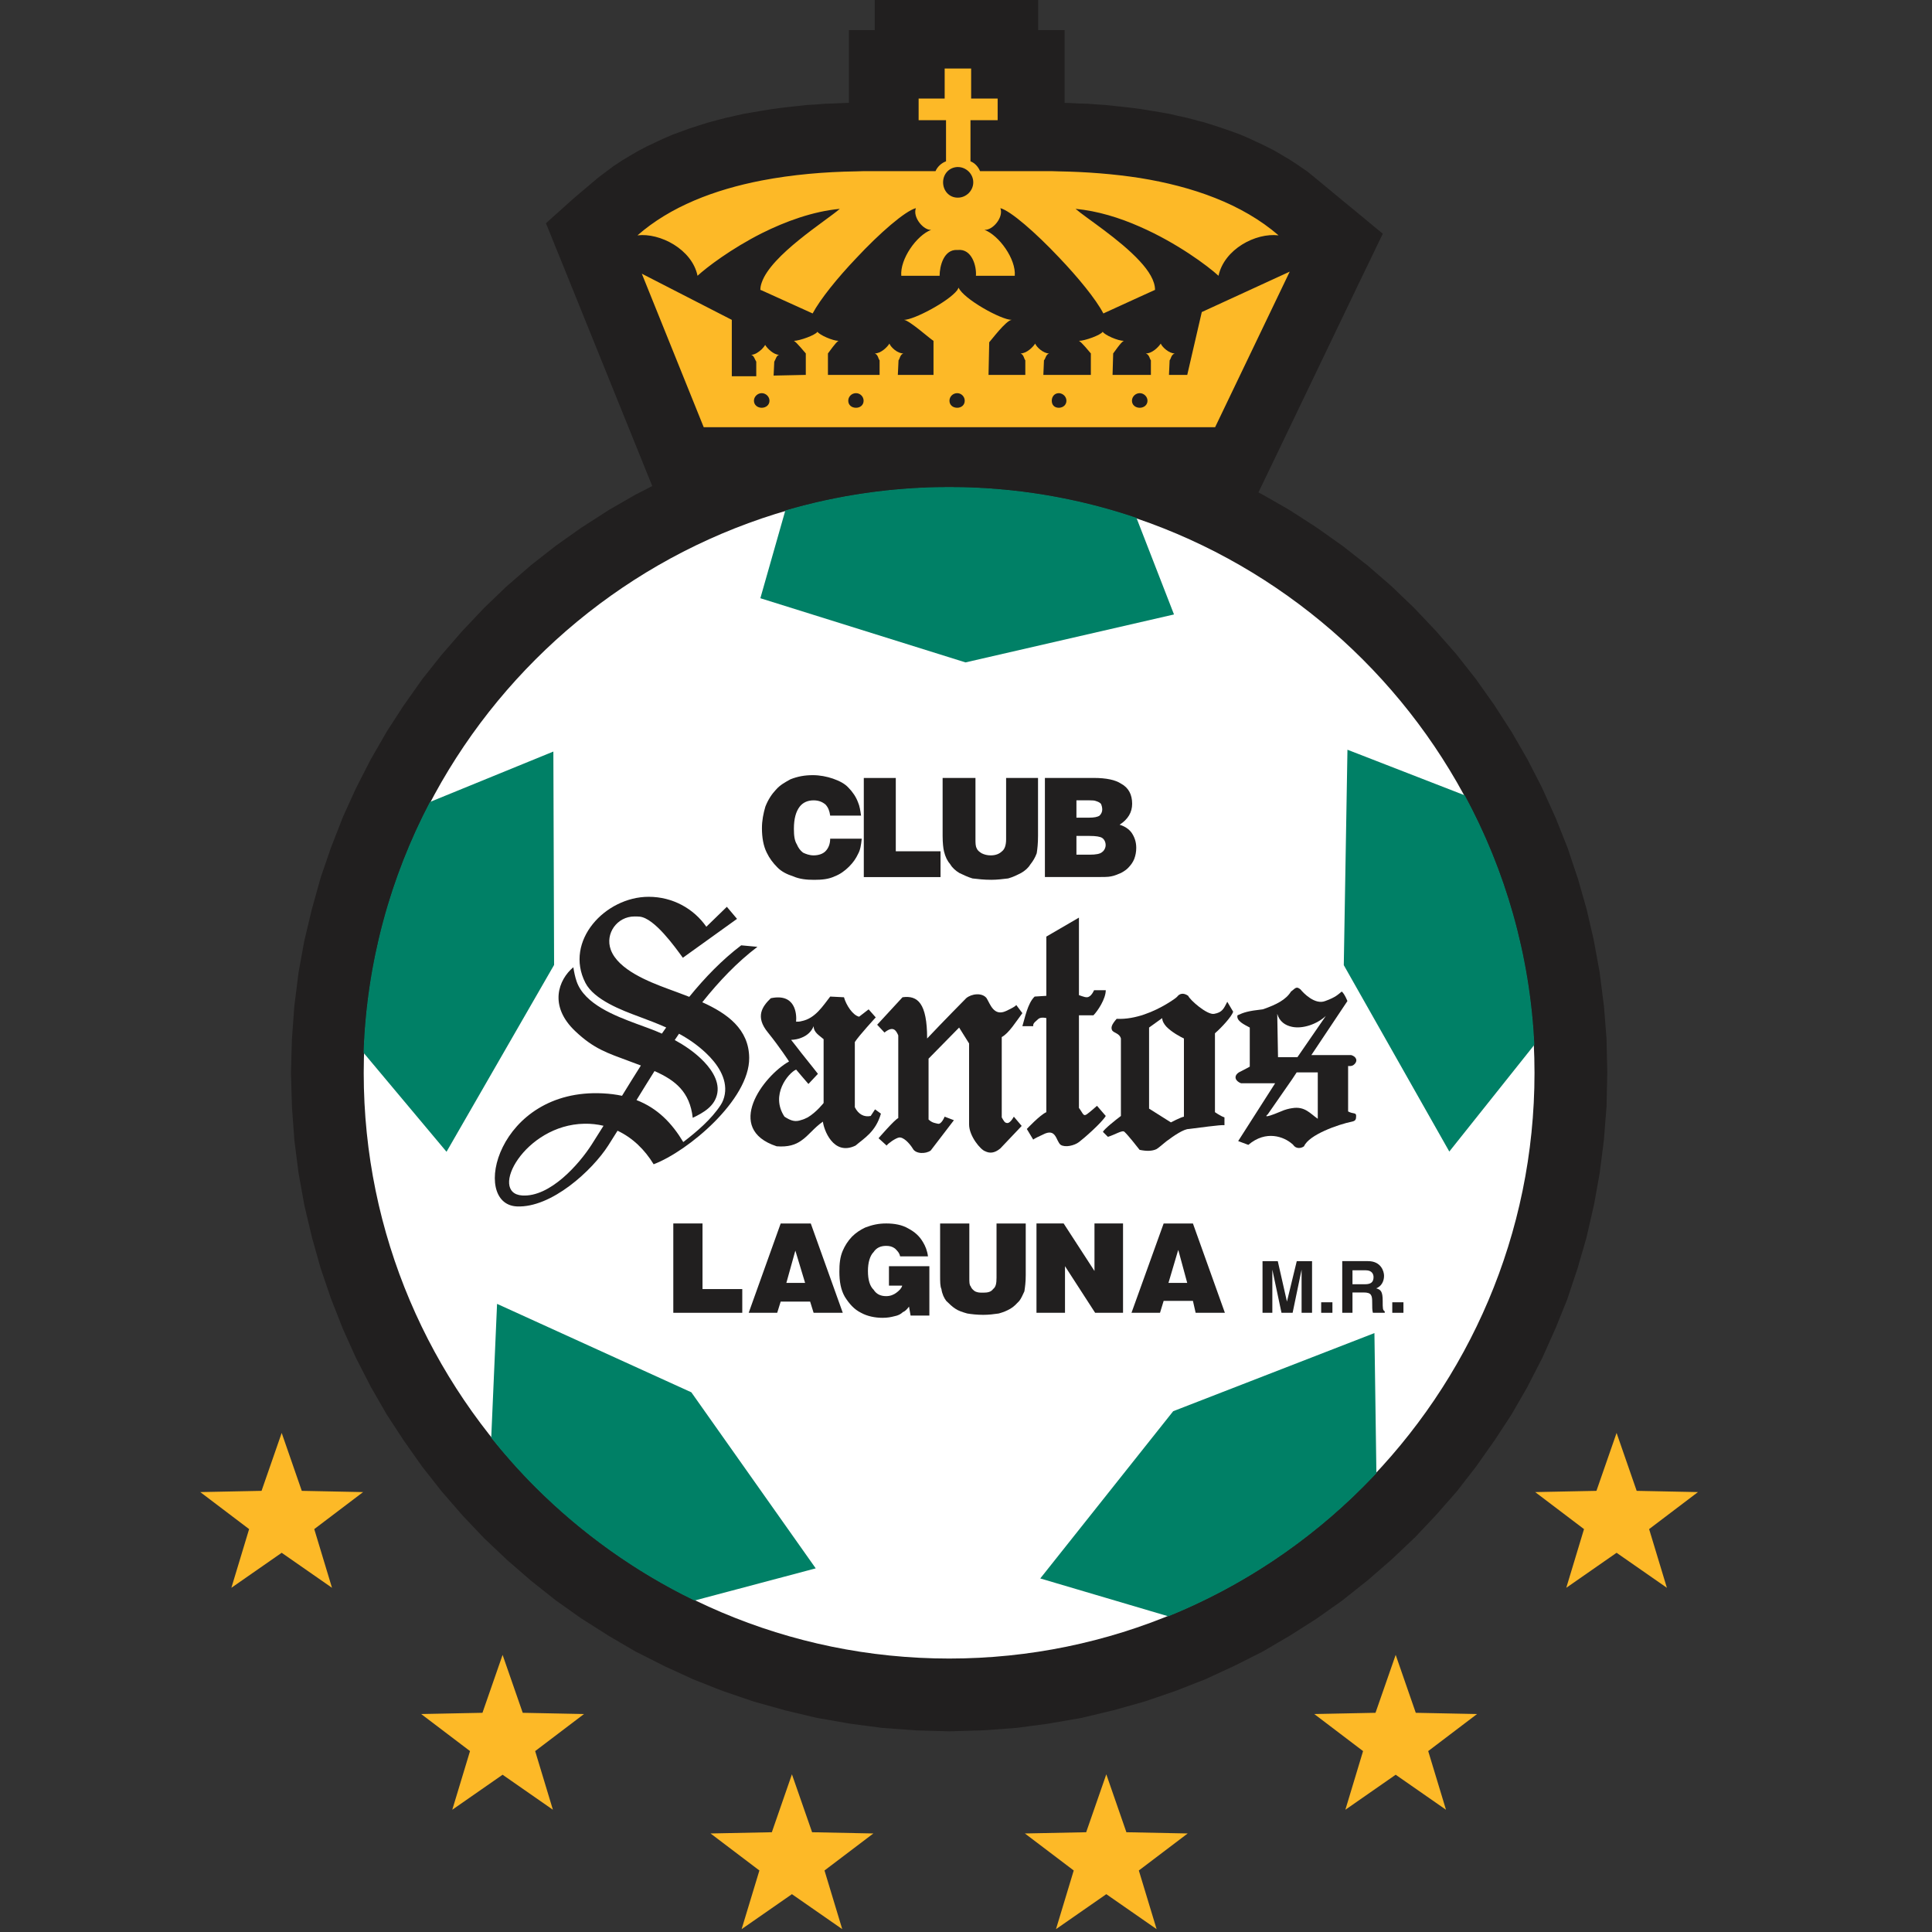
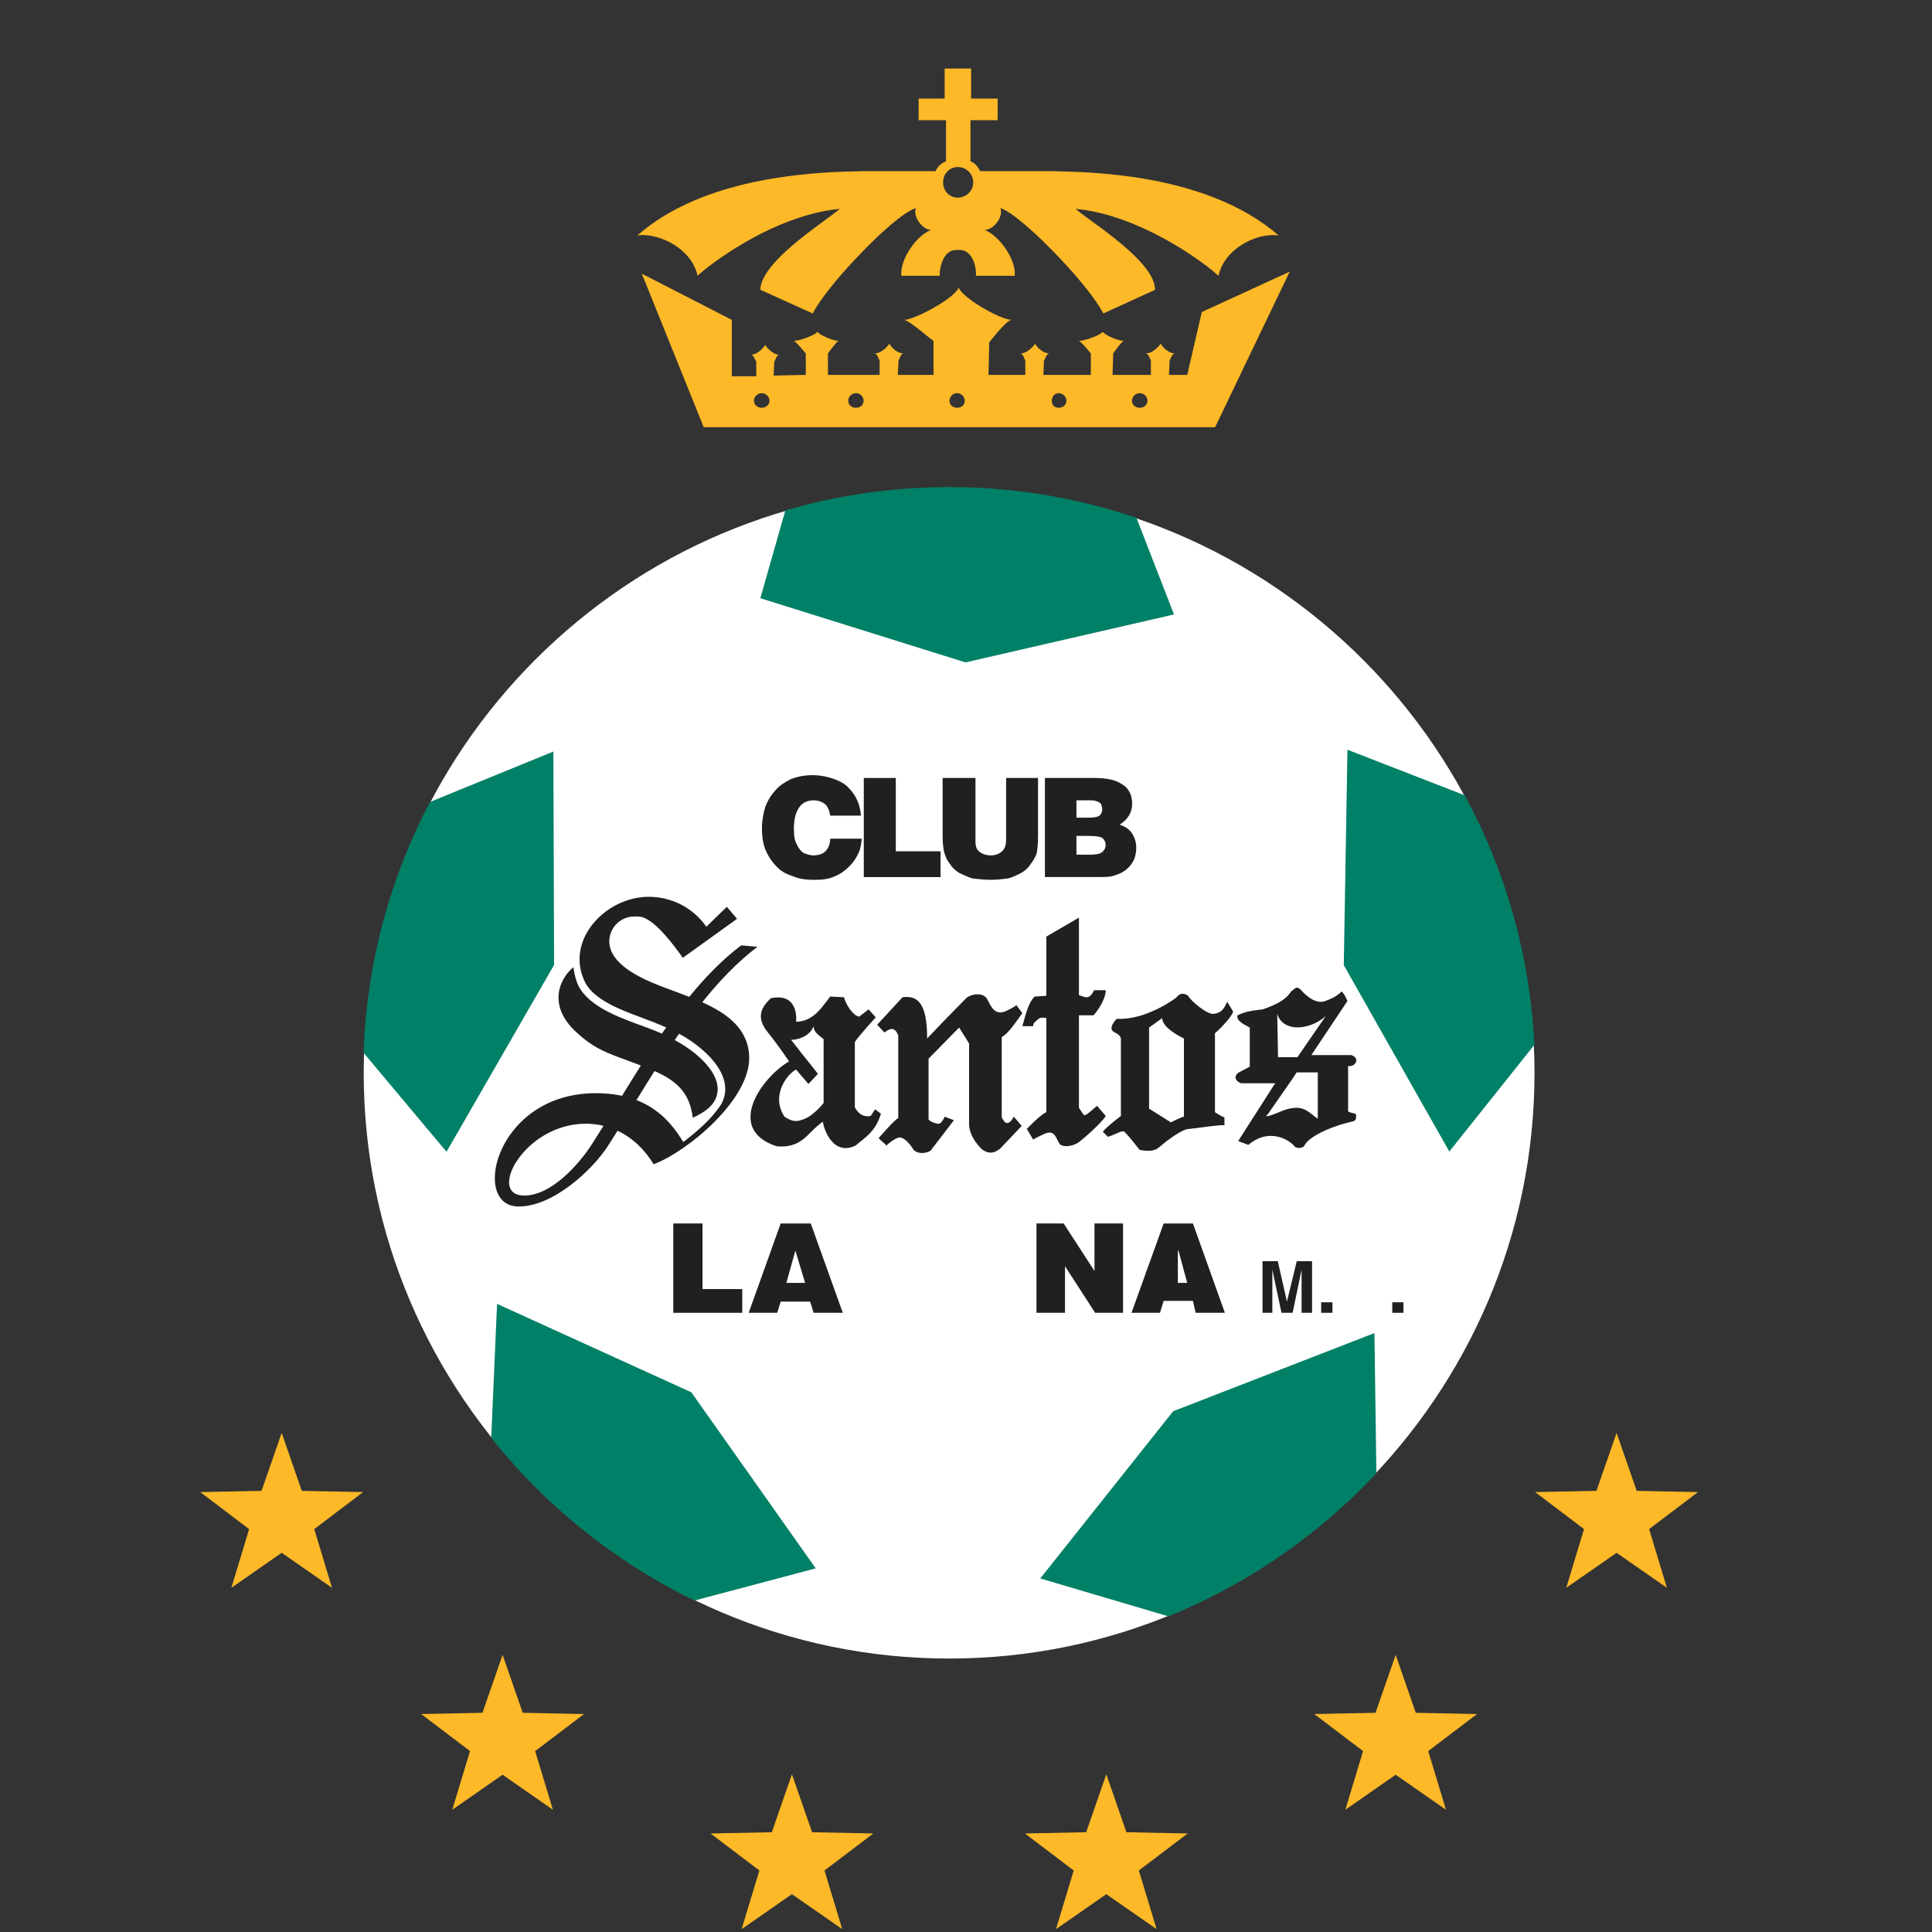
<svg xmlns="http://www.w3.org/2000/svg" width="50" height="50" viewBox="0 0 50 50" fill="none">
  <rect x="0" y="0" width="50" height="50" fill="#333333" stroke="none" />
-   <path d="M41.577 26.898L41.576 26.879V26.871L41.51 26.037L41.507 26.02L41.506 26.011L41.403 25.198L41.401 25.172L41.398 25.156L41.249 24.347L41.247 24.332L41.246 24.327L41.065 23.544L41.057 23.515L41.055 23.506L40.83 22.718L40.824 22.704L40.821 22.696L40.569 21.941L40.56 21.919L40.554 21.905L40.259 21.163L40.251 21.142L40.244 21.132L39.918 20.409L39.91 20.391L39.905 20.381L39.538 19.666L39.53 19.652L39.526 19.644L39.128 18.954L39.119 18.938L39.114 18.932L38.669 18.241L38.209 17.593L38.2 17.578L38.195 17.573L37.705 16.95L37.693 16.934L37.686 16.926L37.149 16.315L36.606 15.742L36.593 15.73L36.587 15.722L36.02 15.18L36.004 15.165L35.994 15.156L35.394 14.635L35.38 14.624L35.374 14.62L34.748 14.129L34.736 14.12L34.729 14.116L34.064 13.645L33.389 13.21L33.375 13.202L33.369 13.197L32.678 12.801L32.664 12.793L32.657 12.79L32.568 12.743L32.629 12.617L32.731 12.405L32.795 12.274L32.859 12.14L35.193 7.278L35.37 6.911L35.451 6.746L35.53 6.58L35.658 6.315L35.787 6.049L35.56 5.862L35.333 5.674L35.191 5.556L35.047 5.438L34.748 5.192L34.025 4.594L33.836 4.441L33.815 4.425L33.8 4.415L33.79 4.407L33.786 4.406L33.593 4.273L33.38 4.133L33.185 4.018L32.977 3.895L32.959 3.888L32.95 3.882L32.726 3.768L32.534 3.678L32.307 3.572L32.076 3.474L32.06 3.469L32.055 3.467L31.843 3.389L31.616 3.311L31.412 3.244L31.172 3.168L31.149 3.161L31.136 3.158L30.973 3.118L30.944 3.107L30.921 3.101L30.907 3.098L30.696 3.044L30.486 2.998L30.239 2.941L30.219 2.937L30.211 2.937L29.998 2.9L29.538 2.824L29.294 2.792L29.078 2.767L28.86 2.744L28.607 2.717L28.59 2.715H28.579L28.4 2.704L28.147 2.684L28.131 2.683H28.123L27.935 2.679L27.69 2.666L27.552 2.662V1.998V1.766V1.53V1.155V0.779H27.178H26.868V0.75V0.375V-0H26.493H26.117H25.883H25.648H23.857H23.622H23.388H23.013H22.638V0.375V0.75V0.779H22.345H21.97V1.155V1.53V1.766V1.998V2.661L21.781 2.668L21.596 2.677L21.348 2.685L21.331 2.686L21.323 2.687L21.134 2.703L20.881 2.717L20.863 2.719L20.855 2.72L20.429 2.767L20.182 2.795L19.937 2.83L19.724 2.865L19.511 2.901L19.266 2.943L19.24 2.947L19.225 2.951L19.03 2.995L18.775 3.053L18.56 3.109L18.308 3.177L18.088 3.246L17.849 3.324L17.65 3.396L17.426 3.478L17.406 3.486L17.396 3.49L17.164 3.59L16.971 3.68L16.739 3.79L16.533 3.897L16.514 3.907L16.505 3.913L16.308 4.028L16.109 4.147L16.092 4.157L16.084 4.163L15.889 4.292L15.876 4.3L15.872 4.303L15.859 4.313L15.854 4.317L15.493 4.588L15.477 4.601L15.469 4.607L14.882 5.103L14.768 5.204L14.644 5.315L14.521 5.426L14.325 5.601L14.128 5.778L14.229 6.022L14.327 6.266L14.389 6.421L14.452 6.573L14.693 7.168L16.674 12.069L16.734 12.219L16.793 12.364L16.881 12.578L16.465 12.792L16.447 12.801L16.438 12.806L15.747 13.204L15.732 13.213L15.725 13.219L15.035 13.663L14.384 14.124L14.373 14.134L14.367 14.138L13.74 14.628L13.727 14.639L13.723 14.644L13.128 15.16L13.114 15.174L13.105 15.18L12.534 15.728L12.52 15.742L12.514 15.749L11.955 16.34L11.422 16.955L10.927 17.578L10.915 17.596L10.909 17.604L10.44 18.268L10.009 18.934L9.998 18.953L9.992 18.963L9.594 19.655L9.587 19.67L9.583 19.676L9.216 20.393L9.208 20.408L9.206 20.414L8.879 21.133L8.87 21.154L8.865 21.168L8.565 21.938L8.302 22.702L8.297 22.724L8.293 22.733L8.069 23.537L7.878 24.337L7.875 24.354L7.873 24.361L7.728 25.16L7.724 25.184L7.723 25.198L7.62 26.017L7.618 26.038L7.616 26.051L7.554 26.909L7.531 27.747V27.763V27.768V27.784V27.791L7.556 28.655L7.617 29.488L7.619 29.508L7.62 29.519L7.723 30.335L7.726 30.358L7.729 30.372L7.874 31.178L7.88 31.201L7.881 31.213L8.076 32.033L8.295 32.812L8.302 32.832L8.305 32.843L8.566 33.609L8.573 33.625L8.576 33.634L8.865 34.368L8.873 34.39L8.879 34.404L9.205 35.126L9.21 35.139L9.213 35.144L9.219 35.156L9.222 35.161L9.586 35.87L9.594 35.887L9.6 35.897L9.994 36.582L10.006 36.604L10.013 36.614L10.458 37.294L10.909 37.932L10.917 37.944L10.919 37.947L10.928 37.959L10.932 37.964L11.429 38.596L11.438 38.607L11.443 38.612L11.977 39.227L12.515 39.794L12.532 39.812L12.543 39.822L13.134 40.381L13.748 40.913L14.372 41.408L14.388 41.42L14.397 41.427L15.038 41.881L15.056 41.893L15.065 41.898L15.753 42.335L16.443 42.739L16.464 42.75L16.474 42.755L17.204 43.123L17.941 43.461L17.956 43.466L17.962 43.469L18.534 43.697L18.733 43.772L19.5 44.034L19.521 44.04L19.531 44.043L20.333 44.267L21.127 44.456L21.153 44.461L21.167 44.463L21.99 44.607L22.395 44.661L22.807 44.715L22.833 44.718L22.849 44.719L23.679 44.78L23.697 44.781L23.707 44.782L24.546 44.806H24.576H24.588L25.437 44.781L25.452 44.78H25.458L26.29 44.719L26.316 44.716L26.328 44.715L27.139 44.607L27.16 44.603L27.173 44.601L27.232 44.59L27.98 44.461L28.002 44.457L28.011 44.454L28.823 44.26L29.606 44.04L29.626 44.034L29.634 44.031L30.403 43.768L30.418 43.763L30.426 43.76L31.034 43.521L31.169 43.47L31.194 43.459L31.207 43.453L31.949 43.11L32.653 42.755L32.667 42.748L32.669 42.747L32.686 42.738L32.693 42.734L33.399 42.32L34.062 41.898L34.081 41.885L34.091 41.878L34.742 41.418L34.756 41.407L34.762 41.401L35.403 40.892L36.017 40.358L36.585 39.82L36.603 39.803L36.614 39.793L37.168 39.206L37.687 38.615L37.697 38.604L37.699 38.6L37.71 38.586L37.715 38.581L38.206 37.948L38.215 37.938L38.217 37.932L38.684 37.27L39.115 36.612L39.127 36.591L39.135 36.578L39.533 35.887L39.541 35.872L39.543 35.865L39.908 35.155L39.917 35.136L39.922 35.126L40.258 34.375L40.557 33.635L40.565 33.611L40.57 33.597L40.832 32.809L41.055 32.038L41.062 32.008L41.065 31.997L41.247 31.203L41.25 31.183L41.254 31.172L41.398 30.37L41.401 30.347L41.403 30.332L41.508 29.508L41.51 29.492V29.484L41.576 28.653L41.578 28.63V28.615L41.596 27.751L41.577 26.898Z" fill="#211F1F" />
  <mask id="mask0_8784_526" style="mask-type:luminance" maskUnits="userSpaceOnUse" x="-79" y="-23" width="300" height="386">
    <path d="M-78.465 362.01H220.439V-22.335H-78.465V362.01Z" fill="white" />
  </mask>
  <g mask="url(#mask0_8784_526)">
    <path d="M24.566 12.618C32.907 12.618 39.713 19.428 39.713 27.768C39.713 36.115 32.907 42.923 24.566 42.923C16.22 42.923 9.413 36.115 9.413 27.768C9.413 19.428 16.22 12.618 24.566 12.618Z" fill="white" />
    <path d="M14.321 19.45L11.127 20.755C10.101 22.711 9.489 24.913 9.41 27.247L11.556 29.808L14.34 24.972L14.321 19.45ZM12.864 33.744L12.713 37.21C13.069 37.656 13.448 38.082 13.85 38.484C15.046 39.68 16.438 40.677 17.973 41.422L21.111 40.589L17.892 36.033L12.864 33.744ZM29.412 13.403C27.89 12.886 26.258 12.606 24.566 12.606C23.095 12.606 21.671 12.818 20.324 13.212L19.678 15.482L24.987 17.143L30.383 15.902L29.412 13.403ZM37.908 20.583L34.872 19.403L34.777 24.978L37.508 29.802L39.708 27.041C39.708 27.039 39.708 27.036 39.708 27.035C39.596 24.71 38.956 22.52 37.908 20.583ZM30.362 36.522L26.922 40.85L30.237 41.83C32.137 41.059 33.847 39.914 35.276 38.484C35.394 38.367 35.507 38.247 35.621 38.126L35.57 34.5L30.362 36.522Z" fill="#008066" />
    <path d="M31.102 8.076L30.726 9.702H30.253L30.27 9.324C30.306 9.288 30.306 9.182 30.401 9.147C30.253 9.147 30.076 8.981 30.04 8.892C29.98 8.981 29.822 9.147 29.654 9.147C29.75 9.182 29.75 9.288 29.785 9.324V9.702H28.793L28.809 9.147C28.845 9.105 29.006 8.858 29.083 8.821C28.934 8.821 28.593 8.674 28.538 8.586C28.485 8.674 28.071 8.821 27.924 8.821C27.995 8.858 28.195 9.105 28.231 9.147V9.702H27.002L27.018 9.324C27.06 9.288 27.06 9.182 27.149 9.147C27.002 9.147 26.824 8.981 26.79 8.892C26.735 8.981 26.57 9.147 26.412 9.147C26.5 9.182 26.5 9.288 26.535 9.324V9.702H25.583L25.601 8.858C25.654 8.803 26.032 8.296 26.181 8.278C25.907 8.278 24.933 7.734 24.809 7.445C24.797 7.467 24.785 7.485 24.773 7.51C24.548 7.804 23.651 8.278 23.396 8.278C23.543 8.296 24.081 8.78 24.159 8.821V9.702H23.236L23.254 9.324C23.289 9.288 23.289 9.182 23.378 9.147C23.219 9.147 23.052 8.981 23.018 8.892C22.965 8.981 22.799 9.147 22.64 9.147C22.728 9.182 22.728 9.288 22.764 9.324V9.702H21.427V9.147C21.462 9.105 21.629 8.858 21.7 8.821C21.558 8.821 21.215 8.674 21.155 8.586C21.103 8.674 20.688 8.821 20.546 8.821C20.617 8.858 20.814 9.105 20.854 9.147V9.702L20.021 9.72L20.038 9.36C20.074 9.306 20.091 9.201 20.163 9.182C20.021 9.182 19.855 9.016 19.803 8.927C19.784 8.958 19.755 8.998 19.713 9.04C19.637 9.11 19.536 9.182 19.441 9.182C19.512 9.201 19.536 9.306 19.572 9.36V9.737H18.939V8.278L16.61 7.083L18.212 11.056H31.447L33.378 7.03L31.102 8.076ZM19.713 10.553C19.607 10.553 19.512 10.483 19.512 10.371C19.512 10.264 19.607 10.175 19.713 10.175C19.82 10.175 19.914 10.264 19.914 10.371C19.914 10.483 19.82 10.553 19.713 10.553ZM22.154 10.553C22.041 10.553 21.953 10.483 21.953 10.371C21.953 10.264 22.041 10.175 22.154 10.175C22.262 10.175 22.35 10.264 22.35 10.371C22.35 10.483 22.262 10.553 22.154 10.553ZM24.773 10.553C24.661 10.553 24.572 10.483 24.572 10.371C24.572 10.264 24.661 10.175 24.773 10.175C24.879 10.175 24.967 10.264 24.967 10.371C24.967 10.483 24.879 10.553 24.773 10.553ZM27.408 10.553H27.403C27.291 10.553 27.22 10.483 27.22 10.371C27.22 10.264 27.291 10.175 27.403 10.175H27.408C27.516 10.182 27.599 10.27 27.599 10.371C27.599 10.476 27.516 10.549 27.408 10.553ZM29.497 10.553C29.388 10.553 29.295 10.483 29.295 10.371C29.295 10.264 29.388 10.175 29.497 10.175C29.602 10.175 29.697 10.264 29.697 10.371C29.697 10.483 29.602 10.553 29.497 10.553ZM18.052 7.137C18.289 6.918 18.921 6.438 19.713 6.037C20.328 5.73 21.037 5.47 21.734 5.405C21.374 5.718 19.955 6.599 19.713 7.314C19.69 7.379 19.678 7.437 19.678 7.502L19.713 7.515L21.031 8.112C21.227 7.745 21.67 7.195 22.154 6.687C22.759 6.037 23.426 5.458 23.703 5.387C23.614 5.624 23.904 5.966 24.099 5.948C23.721 6.091 23.289 6.705 23.325 7.137H24.317C24.317 6.888 24.425 6.45 24.773 6.469H24.791C25.152 6.433 25.276 6.888 25.257 7.137H26.262C26.298 6.705 25.855 6.091 25.477 5.948C25.69 5.966 25.979 5.624 25.89 5.387C26.157 5.458 26.806 6.025 27.408 6.663C27.899 7.178 28.361 7.74 28.555 8.112L29.497 7.681L29.892 7.502C29.892 7.267 29.732 7.012 29.497 6.758C28.975 6.191 28.107 5.641 27.835 5.405C28.403 5.458 28.975 5.635 29.497 5.866C30.459 6.286 31.257 6.882 31.535 7.137C31.683 6.45 32.493 6.02 33.089 6.091C32.144 5.274 30.861 4.826 29.497 4.606C28.809 4.5 28.107 4.447 27.408 4.435C27.291 4.429 27.173 4.429 27.06 4.429H25.364C25.311 4.306 25.222 4.216 25.116 4.175V3.11H25.819V2.55H25.133V1.774H24.448V2.55H23.774V3.11H24.483V4.175C24.371 4.216 24.265 4.306 24.211 4.429H22.516C22.391 4.429 22.273 4.429 22.154 4.435C21.339 4.447 20.512 4.518 19.713 4.671C18.49 4.908 17.349 5.345 16.498 6.091C17.077 6.02 17.911 6.45 18.052 7.137ZM24.773 4.323H24.791C25.003 4.323 25.188 4.5 25.188 4.718C25.188 4.938 25.003 5.115 24.791 5.115H24.773C24.56 5.109 24.407 4.932 24.407 4.718C24.407 4.506 24.56 4.334 24.773 4.323Z" fill="#FDB927" />
    <path d="M22.284 21.108H21.485C21.468 20.984 21.433 20.895 21.362 20.819C21.274 20.748 21.179 20.713 21.056 20.713C20.907 20.713 20.782 20.765 20.695 20.877C20.6 21.002 20.546 21.184 20.546 21.451C20.546 21.634 20.564 21.759 20.623 21.853C20.659 21.941 20.712 22.013 20.782 22.066C20.854 22.101 20.948 22.137 21.056 22.137C21.179 22.137 21.292 22.101 21.362 22.031C21.433 21.959 21.485 21.853 21.485 21.705H22.302C22.284 21.871 22.266 21.994 22.206 22.101C22.154 22.213 22.082 22.32 21.976 22.426C21.864 22.538 21.739 22.628 21.599 22.68C21.45 22.752 21.274 22.77 21.072 22.77C20.871 22.77 20.695 22.752 20.528 22.68C20.368 22.628 20.221 22.556 20.115 22.444C20.009 22.338 19.913 22.213 19.843 22.066C19.755 21.889 19.719 21.67 19.719 21.433C19.719 21.238 19.755 21.055 19.807 20.877C19.878 20.695 19.973 20.552 20.079 20.44C20.186 20.316 20.316 20.246 20.457 20.168C20.641 20.096 20.817 20.061 21.037 20.061C21.214 20.061 21.397 20.096 21.557 20.151C21.723 20.209 21.864 20.281 21.959 20.386C22.064 20.493 22.154 20.622 22.206 20.765C22.249 20.86 22.266 20.984 22.284 21.108Z" fill="#211F1F" />
  </g>
  <path d="M24.341 22.699H22.355V20.134H23.183V22.031H24.341V22.699Z" fill="#211F1F" />
  <mask id="mask1_8784_526" style="mask-type:luminance" maskUnits="userSpaceOnUse" x="-79" y="-23" width="300" height="386">
    <path d="M-78.465 362.01H220.439V-22.335H-78.465V362.01Z" fill="white" />
  </mask>
  <g mask="url(#mask1_8784_526)">
    <path d="M24.395 21.634V20.133H25.245V21.723C25.245 21.812 25.245 21.906 25.28 21.959C25.299 22.012 25.352 22.049 25.405 22.083C25.477 22.119 25.553 22.137 25.641 22.137C25.766 22.137 25.86 22.1 25.932 22.031C26.002 21.977 26.038 21.871 26.038 21.723V20.133H26.864V21.634C26.864 21.836 26.847 21.977 26.83 22.083C26.789 22.195 26.735 22.284 26.664 22.373C26.611 22.462 26.523 22.538 26.427 22.592C26.322 22.645 26.221 22.698 26.09 22.734C25.949 22.751 25.802 22.769 25.659 22.769C25.458 22.769 25.316 22.751 25.168 22.734C25.045 22.698 24.939 22.645 24.826 22.592C24.737 22.538 24.648 22.462 24.596 22.373C24.519 22.284 24.465 22.178 24.43 22.031C24.412 21.959 24.395 21.812 24.395 21.634Z" fill="#211F1F" />
    <path d="M29.283 21.547C29.211 21.45 29.099 21.38 28.975 21.344C29.195 21.203 29.3 21.02 29.3 20.801C29.3 20.57 29.211 20.386 29.011 20.28C28.869 20.185 28.632 20.133 28.307 20.133H28.188H27.042V22.698H28.188H28.342C28.544 22.698 28.685 22.698 28.757 22.68C28.852 22.663 28.922 22.628 29.011 22.592C29.082 22.556 29.158 22.502 29.195 22.462C29.265 22.39 29.318 22.319 29.354 22.23C29.388 22.137 29.406 22.049 29.406 21.941C29.406 21.776 29.354 21.651 29.283 21.547ZM27.858 20.712H28.131H28.188C28.277 20.712 28.332 20.717 28.36 20.73C28.415 20.747 28.457 20.765 28.491 20.801C28.509 20.835 28.526 20.895 28.526 20.948C28.526 21.001 28.509 21.055 28.457 21.108C28.403 21.144 28.314 21.161 28.188 21.161H28.183H27.858V20.712ZM28.526 22.049C28.473 22.1 28.36 22.119 28.202 22.119H28.188H27.858V21.634H28.188H28.202C28.36 21.634 28.473 21.651 28.526 21.687C28.579 21.723 28.614 21.794 28.614 21.871C28.614 21.941 28.579 22.012 28.526 22.049Z" fill="#211F1F" />
  </g>
  <path d="M19.21 33.975H17.425V31.663H18.181V33.361H19.21V33.975Z" fill="#211F1F" />
  <path d="M20.983 31.664H20.593H20.204L19.376 33.975H20.114L20.204 33.685H20.593H20.966L21.056 33.975H21.811L20.983 31.664ZM20.593 33.201H20.351L20.583 32.367L20.593 32.396L20.836 33.201H20.593Z" fill="#211F1F" />
  <mask id="mask2_8784_526" style="mask-type:luminance" maskUnits="userSpaceOnUse" x="-79" y="-23" width="300" height="386">
-     <path d="M-78.465 362.01H220.439V-22.335H-78.465V362.01Z" fill="white" />
-   </mask>
+     </mask>
  <g mask="url(#mask2_8784_526)">
    <path d="M24.016 32.515H23.295C23.276 32.42 23.218 32.367 23.164 32.313C23.095 32.261 23.022 32.243 22.935 32.243C22.786 32.243 22.68 32.296 22.609 32.403C22.515 32.496 22.462 32.674 22.462 32.893C22.462 33.13 22.515 33.289 22.609 33.378C22.68 33.49 22.786 33.544 22.935 33.544C23.041 33.544 23.13 33.508 23.2 33.454C23.276 33.396 23.331 33.342 23.349 33.272H23.006V32.769H24.052V34.046H23.566L23.525 33.815C23.473 33.886 23.419 33.939 23.366 33.958C23.311 34.011 23.242 34.046 23.147 34.064C23.059 34.087 22.97 34.105 22.84 34.105C22.645 34.105 22.444 34.064 22.284 33.975C22.102 33.886 21.976 33.738 21.864 33.561C21.759 33.378 21.723 33.164 21.723 32.91C21.723 32.71 21.739 32.533 21.811 32.367C21.864 32.243 21.941 32.118 22.048 32.006C22.154 31.9 22.265 31.829 22.39 31.769C22.574 31.699 22.733 31.663 22.935 31.663C23.147 31.663 23.349 31.699 23.508 31.794C23.673 31.882 23.797 31.989 23.891 32.154C23.945 32.243 23.998 32.367 24.016 32.515Z" fill="#211F1F" />
    <path d="M24.33 32.999V31.664H25.086V33.07C25.086 33.182 25.086 33.254 25.121 33.289C25.139 33.342 25.175 33.378 25.233 33.42C25.304 33.454 25.357 33.454 25.446 33.454C25.559 33.454 25.647 33.437 25.701 33.361C25.771 33.307 25.79 33.218 25.79 33.07V31.664H26.546V32.999C26.546 33.182 26.528 33.307 26.511 33.42C26.468 33.508 26.434 33.597 26.38 33.667C26.31 33.739 26.244 33.815 26.15 33.869C26.061 33.921 25.973 33.958 25.848 33.993C25.719 34.011 25.595 34.028 25.446 34.028C25.287 34.028 25.139 34.011 25.032 33.993C24.908 33.958 24.797 33.921 24.724 33.869C24.637 33.815 24.566 33.739 24.489 33.667C24.435 33.597 24.382 33.49 24.364 33.361C24.33 33.289 24.33 33.165 24.33 32.999Z" fill="#211F1F" />
  </g>
  <path d="M27.562 33.975H26.824V31.663H27.527L28.325 32.893V31.663H29.064V33.975H28.342L27.562 32.769V33.975Z" fill="#211F1F" />
-   <path d="M30.873 31.664H30.483H30.115L29.283 33.975H30.021L30.115 33.667H30.483H30.873L30.943 33.975H31.7L30.873 31.664ZM30.483 33.201H30.24L30.483 32.379L30.494 32.349L30.725 33.201H30.483Z" fill="#211F1F" />
+   <path d="M30.873 31.664H30.483H30.115L29.283 33.975H30.021L30.115 33.667H30.483H30.873L30.943 33.975H31.7L30.873 31.664ZM30.483 33.201L30.483 32.379L30.494 32.349L30.725 33.201H30.483Z" fill="#211F1F" />
  <mask id="mask3_8784_526" style="mask-type:luminance" maskUnits="userSpaceOnUse" x="-79" y="-23" width="300" height="386">
    <path d="M-78.465 362.01H220.439V-22.335H-78.465V362.01Z" fill="white" />
  </mask>
  <g mask="url(#mask3_8784_526)">
    <path d="M15.619 29.135C15.462 29.098 15.297 29.079 15.125 29.082C13.575 29.108 12.633 30.88 13.514 30.939C14.234 30.986 14.986 30.131 15.313 29.62C15.416 29.46 15.517 29.298 15.619 29.135ZM16.473 28.47C17.02 28.682 17.39 29.068 17.683 29.556C18.042 29.282 18.415 28.96 18.651 28.598C18.705 28.516 18.74 28.422 18.758 28.318C18.827 27.905 18.556 27.521 18.271 27.253C18.052 27.046 17.819 26.886 17.573 26.753C17.536 26.807 17.499 26.861 17.462 26.916C17.709 27.051 17.942 27.21 18.137 27.395C18.37 27.614 18.622 27.945 18.565 28.285C18.507 28.626 18.208 28.795 17.928 28.929C17.853 28.256 17.476 27.957 16.939 27.719C16.782 27.967 16.627 28.219 16.473 28.47ZM13.375 31.222C12.165 31.163 12.874 28.157 15.602 28.296C15.78 28.305 15.944 28.326 16.098 28.359C16.259 28.096 16.422 27.834 16.586 27.575C16.493 27.54 16.398 27.505 16.299 27.468C15.71 27.249 15.373 27.145 14.891 26.69C14.191 26.031 14.455 25.352 14.838 25.032C14.856 25.15 14.884 25.287 14.923 25.399C15.127 25.993 15.936 26.295 16.468 26.494C16.569 26.531 16.671 26.569 16.773 26.606C16.891 26.649 17.011 26.697 17.129 26.75C17.166 26.697 17.203 26.643 17.241 26.591C17.014 26.489 16.779 26.401 16.536 26.31C16.096 26.147 15.378 25.878 15.15 25.436C14.595 24.354 15.663 23.209 16.787 23.209C17.408 23.209 17.953 23.515 18.28 23.984L18.811 23.468L19.074 23.78L17.672 24.787C17.463 24.5 16.939 23.766 16.558 23.723C16.512 23.718 16.465 23.718 16.42 23.718C15.971 23.718 15.655 24.159 15.806 24.577C15.995 25.1 16.807 25.413 17.278 25.588C17.459 25.656 17.649 25.723 17.838 25.798C18.249 25.293 18.691 24.838 19.182 24.465L19.602 24.504C19.077 24.902 18.61 25.393 18.175 25.938C18.822 26.229 19.382 26.633 19.389 27.377C19.4 28.457 17.809 29.794 16.916 30.131C16.683 29.747 16.365 29.443 15.982 29.263C15.902 29.391 15.822 29.518 15.742 29.644C15.327 30.292 14.27 31.265 13.375 31.222Z" fill="#211F1F" />
    <path d="M22.646 28.71L22.534 28.881C22.363 28.918 22.215 28.838 22.123 28.655V26.968C22.234 26.796 22.664 26.33 22.664 26.33L22.48 26.122L22.234 26.312C22.069 26.276 21.898 26.011 21.842 25.809L21.486 25.791C21.302 26.023 21.101 26.361 20.738 26.428C20.696 26.441 20.652 26.441 20.603 26.441C20.622 26.238 20.585 25.699 19.948 25.834C19.727 26.047 19.537 26.312 19.875 26.722C20.192 27.116 20.42 27.471 20.42 27.471C19.745 27.851 18.734 29.218 20.1 29.666C20.401 29.69 20.591 29.624 20.738 29.518C20.934 29.384 21.064 29.188 21.297 29.028C21.315 29.218 21.56 29.93 22.142 29.647C22.363 29.457 22.664 29.292 22.798 28.821L22.646 28.71ZM21.315 28.545C21.315 28.545 21.131 28.783 20.904 28.918C20.843 28.949 20.788 28.973 20.738 28.985C20.585 29.041 20.474 29.011 20.302 28.899C19.929 28.336 20.401 27.771 20.603 27.68L20.738 27.839L20.922 28.053L21.168 27.791C21.168 27.791 20.941 27.501 20.738 27.25C20.628 27.108 20.53 26.98 20.474 26.912C20.573 26.907 20.664 26.889 20.738 26.858C20.898 26.796 21.002 26.692 21.057 26.557C21.057 26.722 21.204 26.796 21.315 26.894V28.545Z" fill="#211F1F" />
    <path d="M22.701 26.52L23.357 25.809C23.75 25.754 23.994 25.963 23.994 26.876C24.386 26.459 25.005 25.833 25.005 25.833C25.14 25.718 25.417 25.681 25.533 25.833C25.625 25.981 25.718 26.312 26.036 26.165C26.367 26.011 26.293 25.999 26.293 25.999L26.459 26.22C26.293 26.441 26.109 26.742 25.925 26.839V28.918C25.98 29.011 25.999 29.064 26.073 29.064C26.152 29.064 26.238 28.899 26.238 28.899L26.441 29.139L25.888 29.722C25.735 29.85 25.607 29.85 25.496 29.794C25.379 29.758 25.08 29.402 25.08 29.101V27.005L24.822 26.593L24.031 27.398V28.973C24.129 29.064 24.203 29.064 24.276 29.083C24.368 29.101 24.447 28.899 24.447 28.899L24.687 28.991L24.086 29.776C23.957 29.868 23.694 29.868 23.621 29.722C23.528 29.574 23.375 29.421 23.265 29.439C23.172 29.457 22.982 29.592 22.946 29.647L22.737 29.457C22.737 29.457 23.154 28.973 23.247 28.936V26.796C23.191 26.667 23.119 26.538 22.89 26.722L22.701 26.52Z" fill="#211F1F" />
    <path d="M27.079 25.772V24.239L27.923 23.748V25.754C28.034 25.791 28.126 25.834 28.187 25.791C28.26 25.754 28.315 25.626 28.315 25.626H28.617C28.617 25.852 28.408 26.165 28.298 26.276H27.923V28.673C28.034 28.821 28.034 28.899 28.126 28.838C28.206 28.783 28.39 28.618 28.39 28.618L28.617 28.881C28.506 29.065 28.034 29.476 27.923 29.557C27.806 29.647 27.569 29.703 27.451 29.629C27.323 29.531 27.341 29.175 26.986 29.365C26.74 29.476 26.74 29.494 26.74 29.494L26.574 29.218C26.574 29.218 26.913 28.856 27.079 28.783V26.348C27.079 26.348 26.95 26.312 26.876 26.367C26.821 26.423 26.722 26.478 26.74 26.557H26.459C26.52 26.367 26.593 25.963 26.777 25.791L27.079 25.772Z" fill="#211F1F" />
    <path d="M31.443 26.741C31.615 26.593 31.872 26.312 31.915 26.184L31.762 25.926C31.671 26.103 31.633 26.201 31.424 26.238C31.241 26.276 30.786 25.87 30.751 25.772C30.622 25.681 30.523 25.718 30.468 25.791C30.444 25.821 30.339 25.895 30.185 25.987C29.885 26.165 29.395 26.392 28.899 26.367C28.765 26.52 28.746 26.593 28.783 26.668C28.838 26.741 28.972 26.741 29.009 26.876V28.881C28.863 28.991 28.579 29.218 28.543 29.292L28.672 29.421C28.863 29.365 29.046 29.237 29.101 29.292C29.2 29.384 29.42 29.666 29.493 29.758C29.666 29.794 29.813 29.794 29.928 29.74C29.966 29.721 30.064 29.636 30.185 29.537C30.382 29.39 30.634 29.218 30.769 29.218C30.977 29.194 31.615 29.102 31.689 29.12V28.918C31.579 28.881 31.443 28.783 31.443 28.783V26.741ZM30.64 28.899C30.549 28.918 30.303 29.047 30.303 29.047L30.185 28.973L29.738 28.691V26.593L30.077 26.349C30.081 26.428 30.124 26.502 30.185 26.569C30.328 26.717 30.549 26.833 30.64 26.876V28.899Z" fill="#211F1F" />
    <path d="M34.889 28.764V27.587C34.889 27.587 34.987 27.605 35.042 27.551C35.154 27.453 35.097 27.342 34.968 27.305H33.938L34.871 25.907C34.871 25.907 34.797 25.718 34.724 25.661C34.631 25.735 34.57 25.809 34.295 25.907C34.03 26.011 33.731 25.699 33.657 25.606C33.57 25.539 33.547 25.544 33.441 25.638L33.411 25.661C33.283 25.87 33.038 25.999 32.682 26.121C32.29 26.165 32.191 26.201 32.026 26.276C31.989 26.422 32.209 26.52 32.344 26.593V27.605C32.344 27.605 32.209 27.68 32.062 27.753C31.915 27.851 31.971 27.98 32.118 28.035H33L32.044 29.531L32.307 29.629C32.767 29.237 33.234 29.421 33.441 29.605C33.449 29.61 33.46 29.617 33.467 29.629C33.541 29.74 33.675 29.721 33.748 29.666C33.877 29.366 34.631 29.101 34.987 29.028C35.078 29.01 35.097 28.973 35.097 28.881C35.097 28.783 35.023 28.838 34.889 28.764ZM33.441 26.575C33.718 26.631 34.079 26.508 34.312 26.293L33.577 27.36H33.441H33.075L33.055 26.238C33.112 26.435 33.258 26.538 33.441 26.575ZM34.104 28.954C33.908 28.821 33.772 28.624 33.441 28.679C33.356 28.691 33.258 28.715 33.149 28.764C32.608 28.991 32.81 28.838 32.81 28.838L33.441 27.93L33.558 27.753H34.104V28.954Z" fill="#211F1F" />
  </g>
  <path d="M33.956 33.975H33.685V32.858L33.453 33.975H33.165L32.928 32.858V33.975H32.674V32.639H33.069L33.306 33.685L33.56 32.639H33.956V33.975Z" fill="#211F1F" />
  <path d="M34.192 33.975H34.483V33.703H34.192V33.975Z" fill="#211F1F" />
  <mask id="mask4_8784_526" style="mask-type:luminance" maskUnits="userSpaceOnUse" x="-79" y="-23" width="300" height="386">
    <path d="M-78.465 362.01H220.439V-22.335H-78.465V362.01Z" fill="white" />
  </mask>
  <g mask="url(#mask4_8784_526)">
-     <path d="M35.784 33.667C35.784 33.413 35.73 33.377 35.617 33.342C35.748 33.29 35.819 33.165 35.819 33.017C35.819 32.911 35.748 32.638 35.405 32.638H35.275H34.737V33.975H35.002V33.449H35.275H35.293C35.493 33.449 35.512 33.525 35.512 33.703C35.512 33.833 35.512 33.904 35.53 33.975H35.837V33.938C35.784 33.904 35.784 33.868 35.784 33.667ZM35.328 33.236H35.275H35.002V32.875H35.275H35.346C35.512 32.875 35.547 32.982 35.547 33.052C35.547 33.183 35.477 33.236 35.328 33.236Z" fill="#211F1F" />
-   </g>
+     </g>
  <path d="M36.032 33.975H36.321V33.703H36.032V33.975Z" fill="#211F1F" />
  <path d="M22.602 47.45L21.017 47.418L20.495 45.919L19.975 47.418L18.389 47.45L19.653 48.408L19.193 49.926L20.495 49.021L21.797 49.926L21.338 48.408L22.602 47.45Z" fill="#FDB927" />
  <path d="M15.114 44.359L13.528 44.327L13.007 42.828L12.486 44.327L10.9 44.359L12.164 45.318L11.705 46.836L13.007 45.93L14.309 46.836L13.85 45.318L15.114 44.359Z" fill="#FDB927" />
  <path d="M9.397 38.615L7.81 38.583L7.29 37.084L6.769 38.583L5.183 38.615L6.447 39.573L5.988 41.092L7.29 40.186L8.592 41.092L8.133 39.573L9.397 38.615Z" fill="#FDB927" />
  <path d="M26.524 47.45L28.11 47.418L28.631 45.919L29.151 47.418L30.737 47.45L29.473 48.408L29.933 49.926L28.631 49.021L27.329 49.926L27.788 48.408L26.524 47.45Z" fill="#FDB927" />
  <path d="M34.013 44.359L35.598 44.327L36.12 42.828L36.64 44.327L38.226 44.359L36.962 45.318L37.422 46.836L36.12 45.93L34.818 46.836L35.276 45.318L34.013 44.359Z" fill="#FDB927" />
  <path d="M39.73 38.615L41.316 38.583L41.837 37.084L42.357 38.583L43.943 38.615L42.679 39.573L43.139 41.092L41.837 40.186L40.535 41.092L40.994 39.573L39.73 38.615Z" fill="#FDB927" />
</svg>